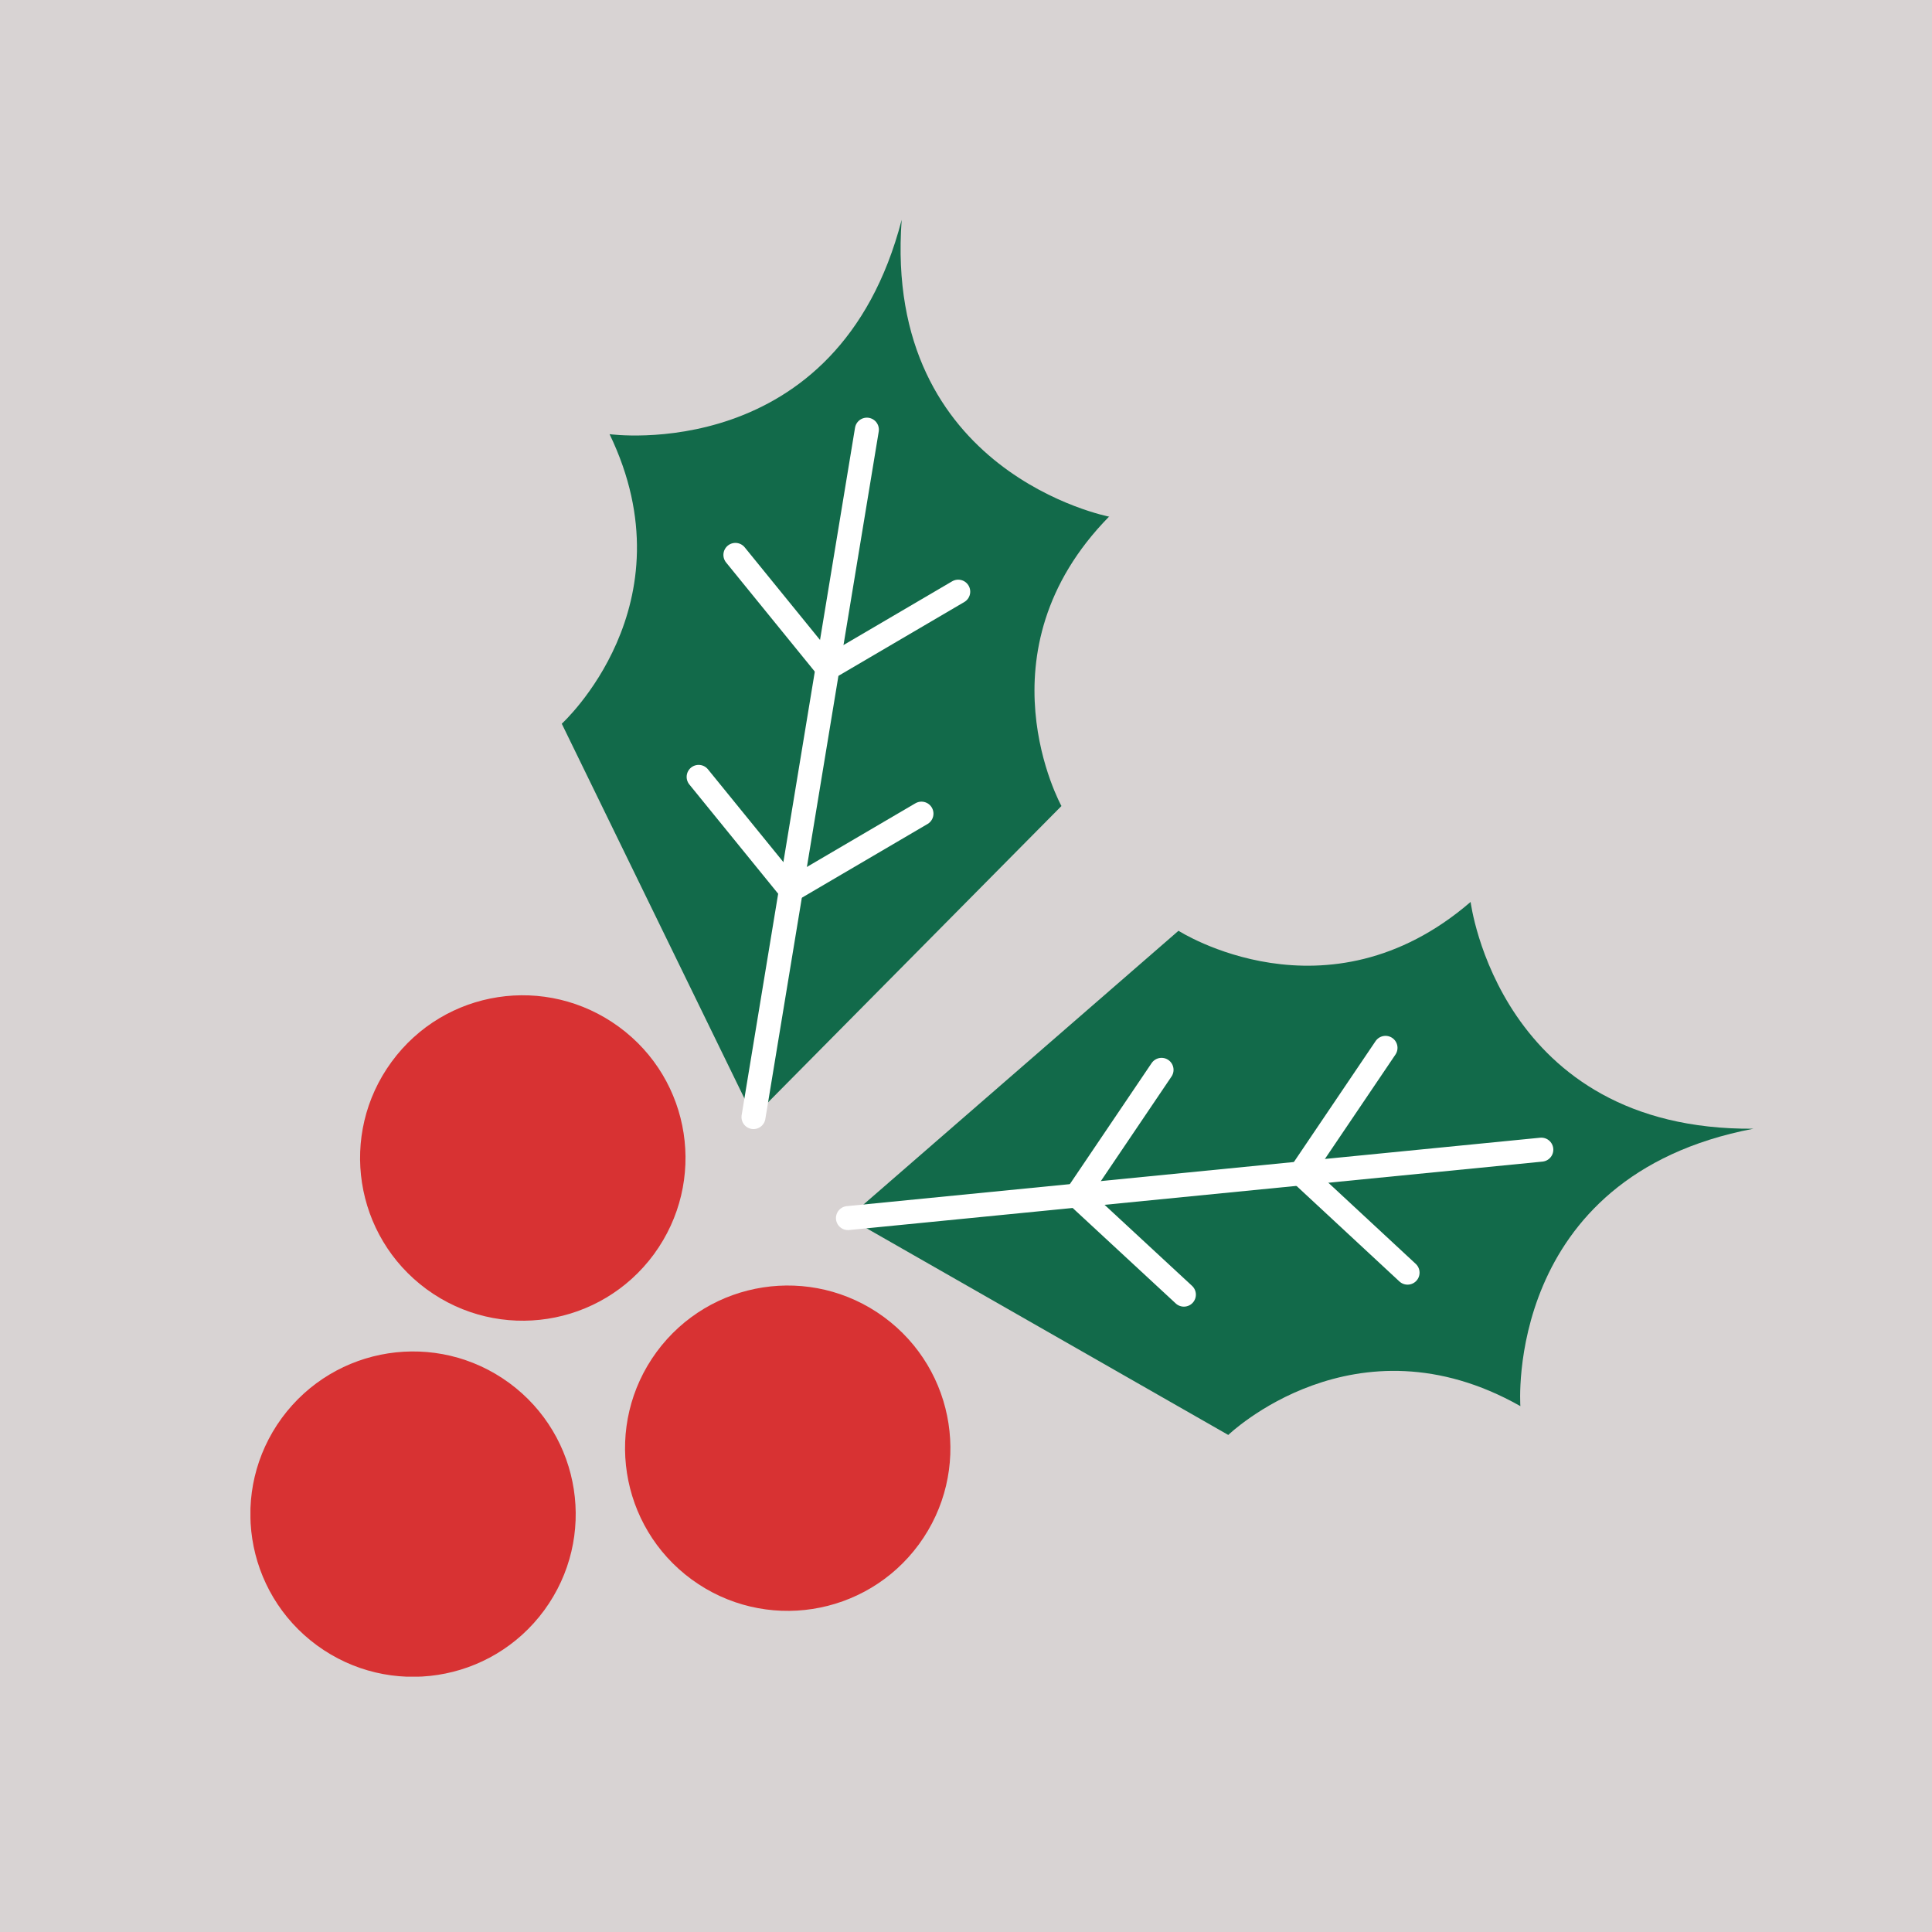
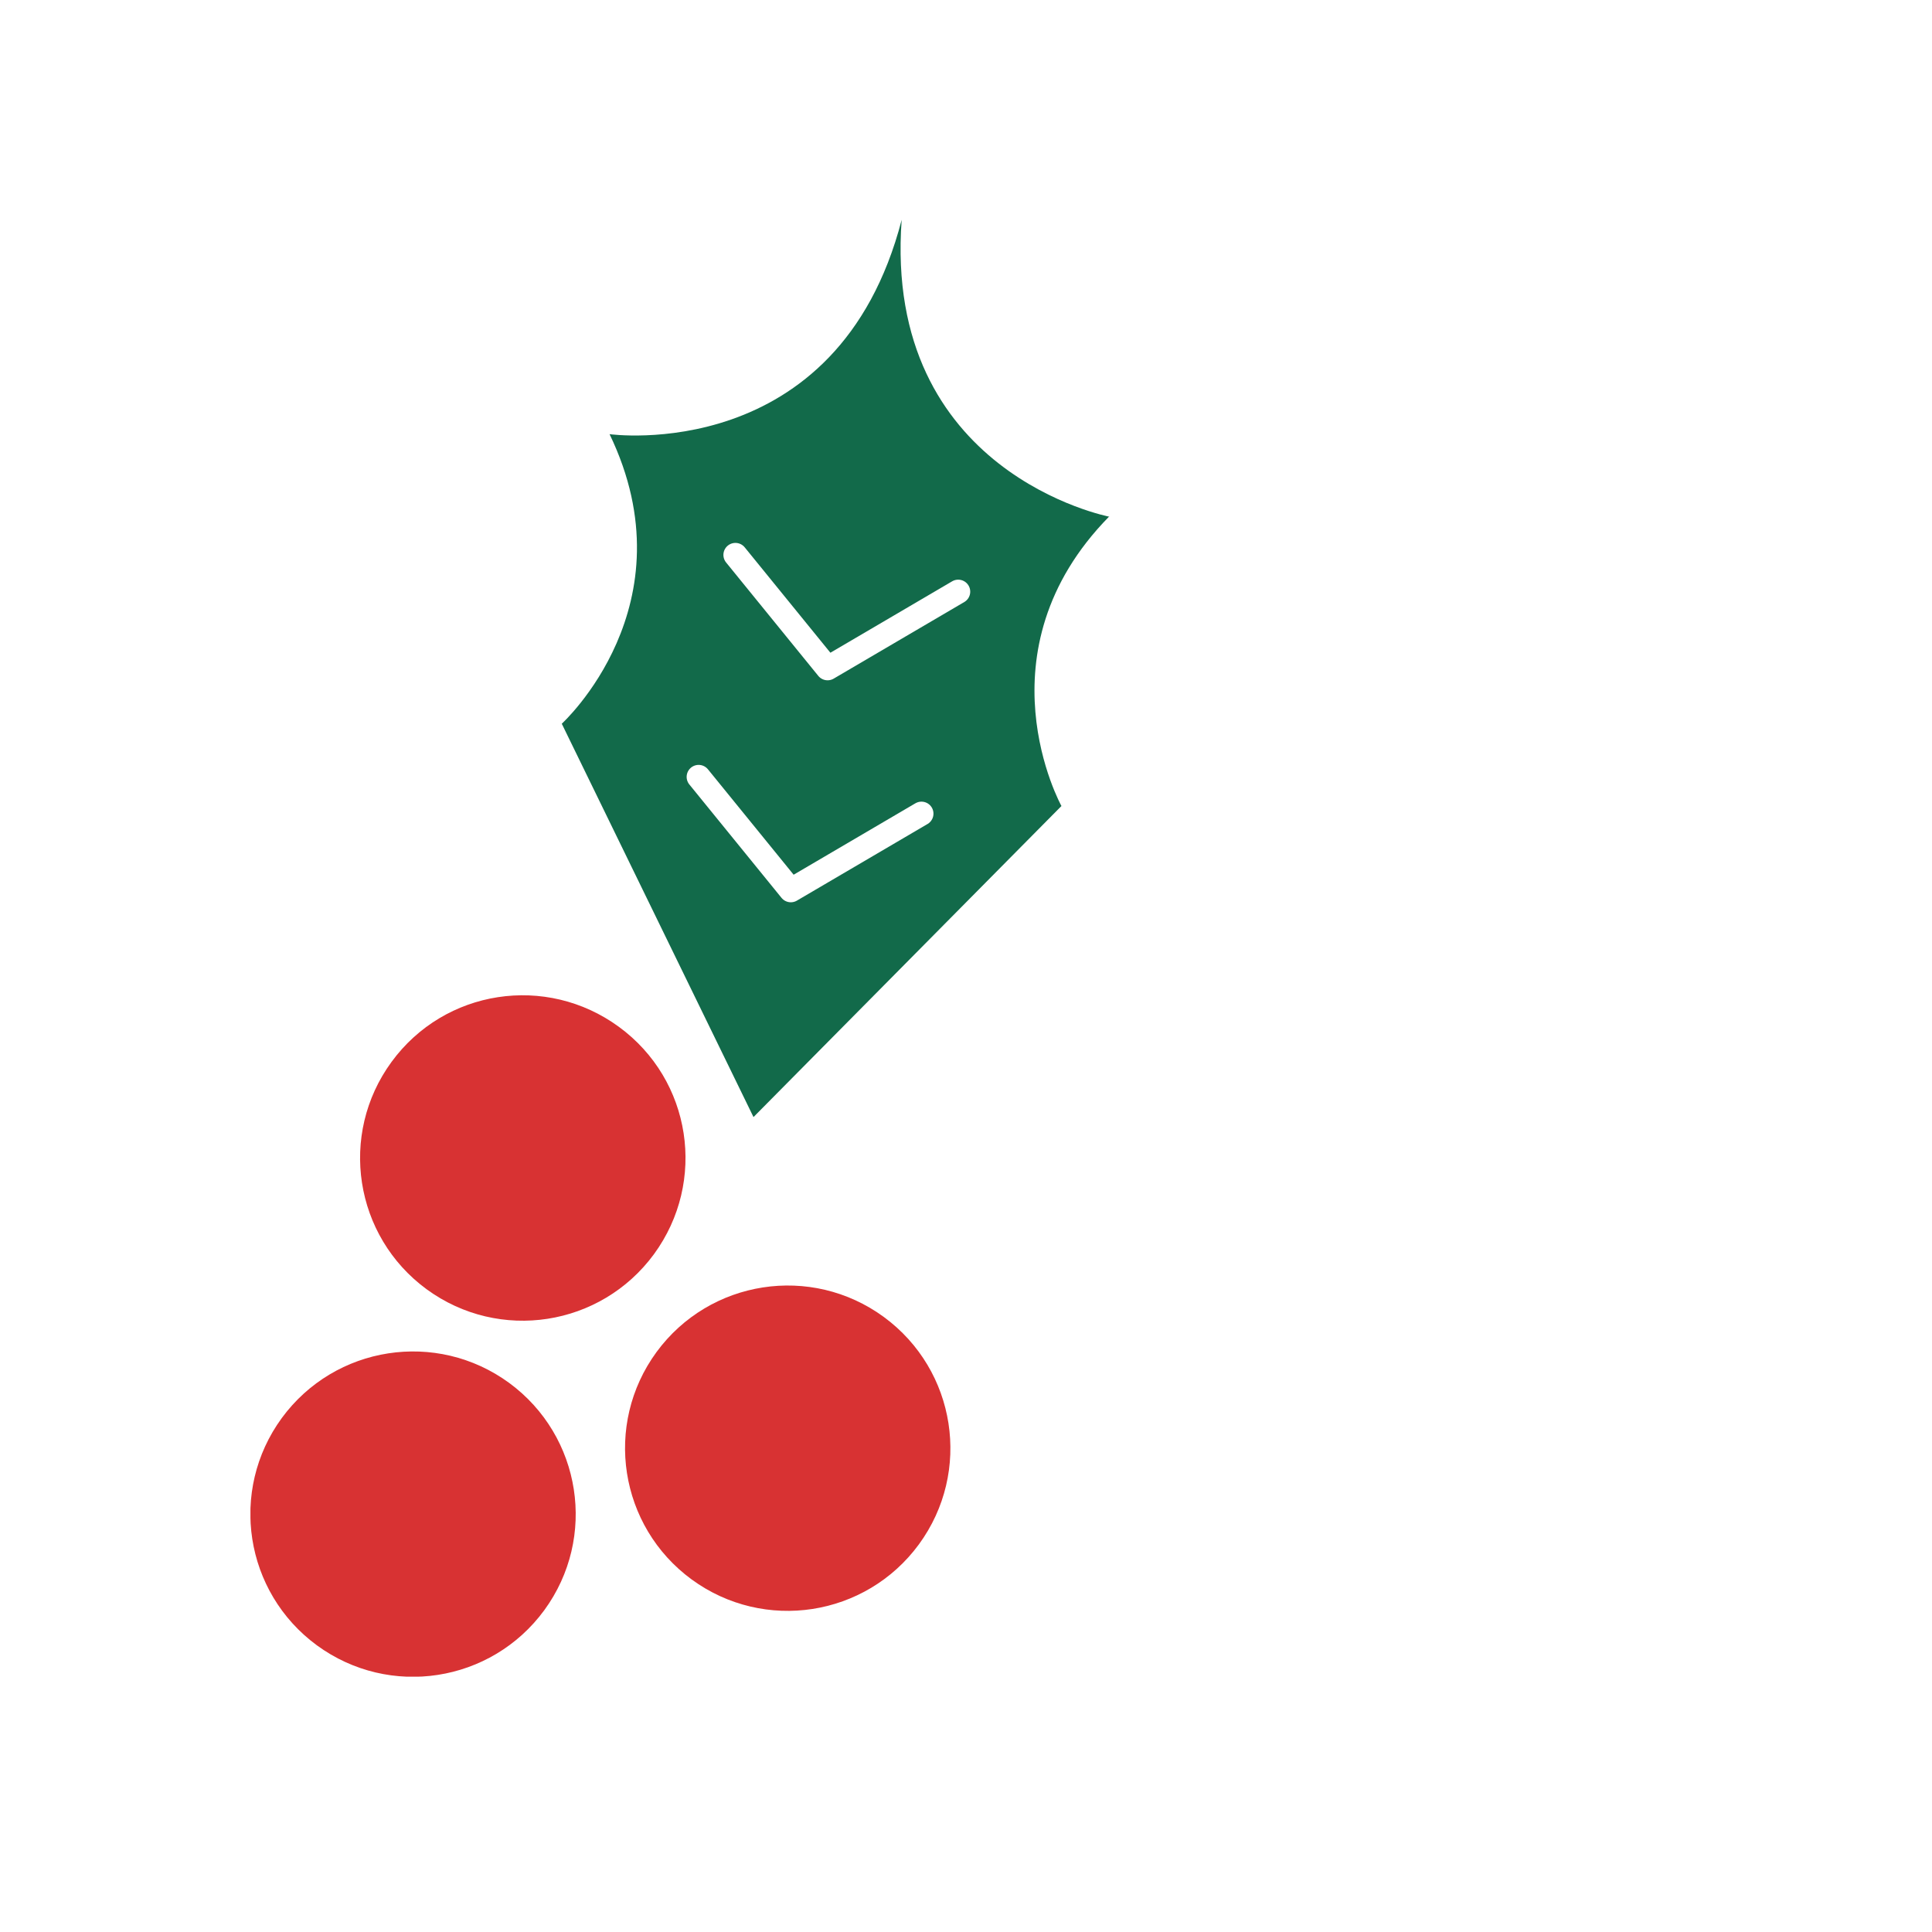
<svg xmlns="http://www.w3.org/2000/svg" width="216" height="216" viewBox="0 0 216 216" fill="none">
-   <rect width="216" height="216" fill="#D8D3D3" />
  <g clip-path="url(#clip0_1051_31706)">
-     <path d="M164.416 100.837C148.324 114.715 131.758 104.061 131.758 104.061L94.832 136.15L137.323 160.43C137.323 160.43 151.486 146.741 169.98 157.206C169.98 157.206 168.084 131.534 196.031 126.192C167.609 126.413 164.416 100.837 164.416 100.837Z" fill="#126A4A" />
    <path d="M94.802 136.184L172.321 128.533" stroke="white" stroke-width="2.683" stroke-linecap="round" stroke-linejoin="round" />
    <path d="M129.862 119.61L120.378 133.646L132.36 144.743" stroke="white" stroke-width="2.683" stroke-linecap="round" stroke-linejoin="round" />
    <path d="M154.901 117.151L145.416 131.188L157.367 142.284" stroke="white" stroke-width="2.683" stroke-linecap="round" stroke-linejoin="round" />
    <path d="M124.013 57.739C109.123 72.883 118.67 90.113 118.67 90.113L84.242 124.889L62.807 80.913C62.807 80.913 77.382 67.666 68.15 48.54C68.15 48.54 93.663 52.112 100.808 24.576C98.721 52.934 124.045 57.771 124.045 57.771L124.013 57.739Z" fill="#126A4A" />
-     <path d="M84.241 124.891L96.918 48.036" stroke="white" stroke-width="2.683" stroke-linecap="round" stroke-linejoin="round" />
    <path d="M103.021 90.967L88.415 99.534L78.109 86.857" stroke="white" stroke-width="2.683" stroke-linecap="round" stroke-linejoin="round" />
    <path d="M107.131 66.149L92.525 74.716L82.219 62.039" stroke="white" stroke-width="2.683" stroke-linecap="round" stroke-linejoin="round" />
    <path d="M73.114 140.219C67.17 148.312 55.82 150.083 47.695 144.139C39.602 138.196 37.832 126.846 43.775 118.721C49.719 110.596 61.068 108.857 69.193 114.801C77.318 120.744 79.057 132.094 73.114 140.219Z" fill="#D83233" />
    <path d="M102.737 172.659C96.793 180.752 85.444 182.523 77.319 176.579C69.226 170.636 67.455 159.286 73.399 151.161C79.342 143.068 90.692 141.297 98.817 147.241C106.91 153.184 108.681 164.534 102.737 172.659Z" fill="#D83233" />
    <path d="M60.847 180.03C54.904 188.124 43.554 189.894 35.429 183.95C27.336 178.007 25.566 166.657 31.509 158.532C37.453 150.439 48.802 148.669 56.927 154.612C65.02 160.556 66.791 171.905 60.847 180.03Z" fill="#D83233" />
  </g>
  <defs>
    <clipPath id="clip0_1051_31706">
      <rect width="168" height="162.91" fill="white" transform="translate(28 24.545)" />
    </clipPath>
  </defs>
</svg>